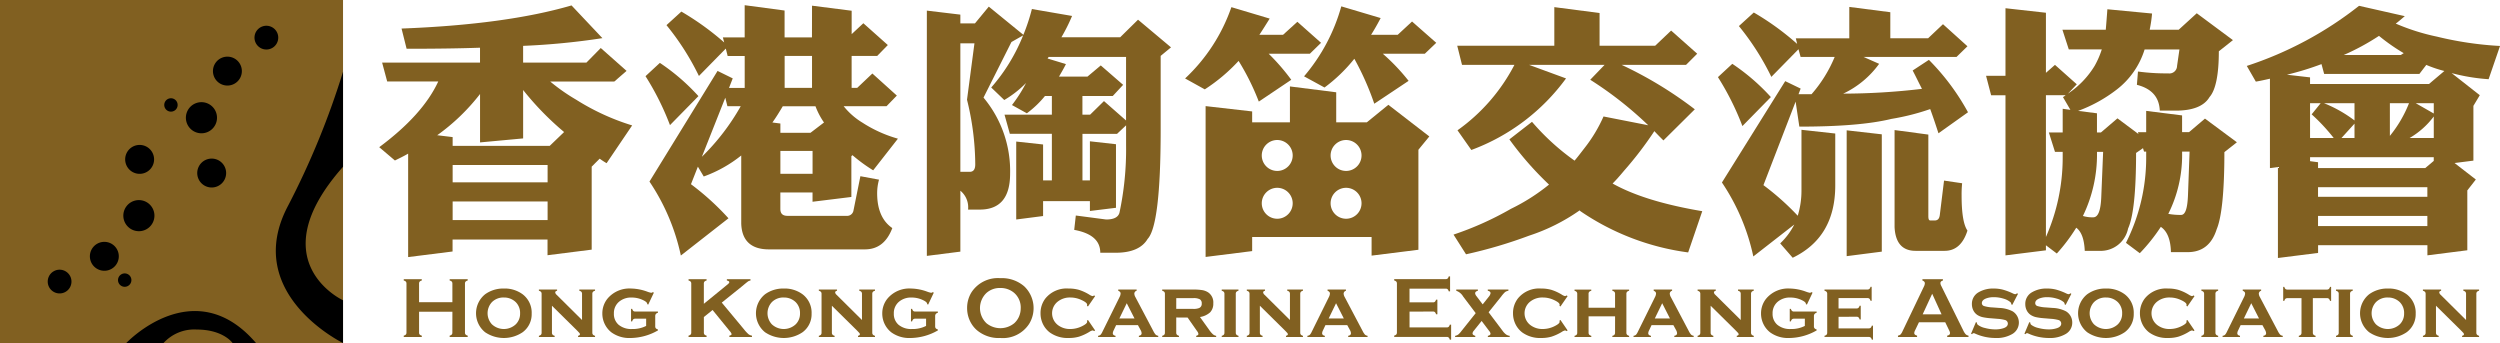
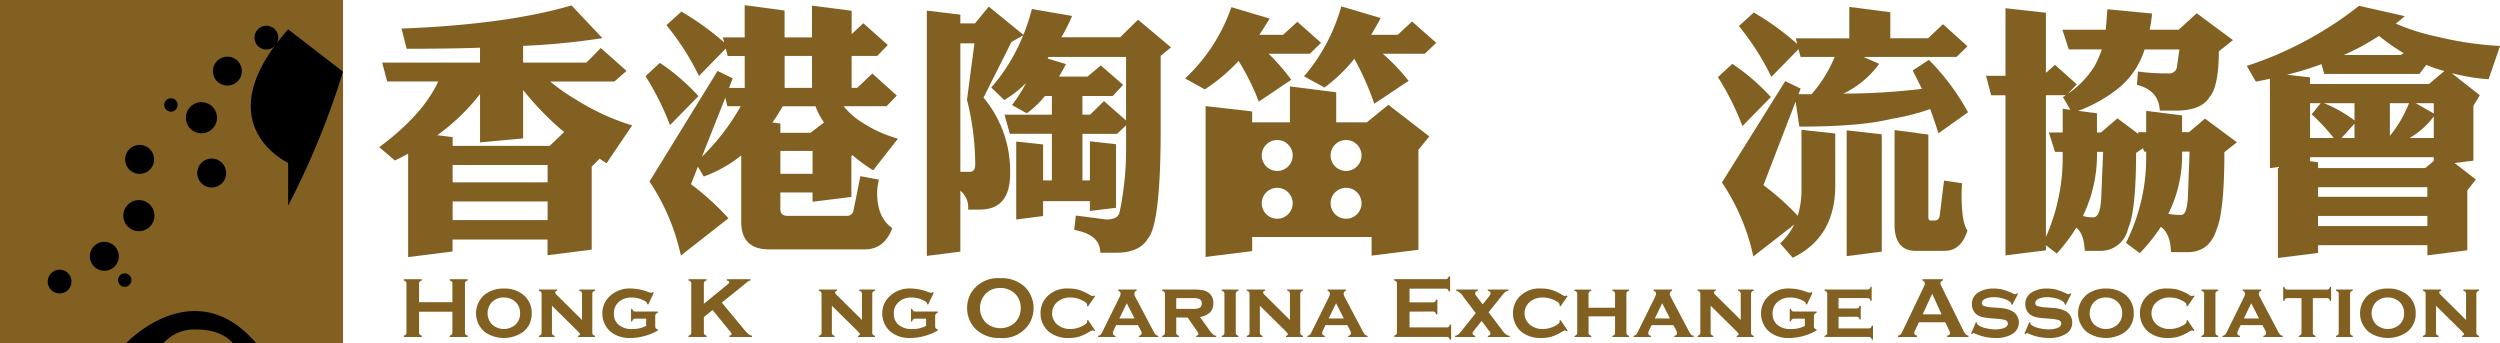
<svg xmlns="http://www.w3.org/2000/svg" width="410.832" height="56.371" viewBox="0 0 410.832 56.371">
  <g id="Group_226" data-name="Group 226" transform="translate(-7463.039 -4878.972)">
    <g id="Group_221" data-name="Group 221" transform="translate(7525.359 4879.818)">
      <g id="Group_218" data-name="Group 218">
        <path id="Path_90" data-name="Path 90" d="M7576.586,4906.043l-2.579-2.187c4.765-3.541,8-7.125,9.7-10.8h-8.393l-.831-3.1h16.087v-2.448c-3.759.131-7.78.174-12.064.174l-.831-3.322q17.18-.656,27.933-3.8l5.071,5.376a116.3,116.3,0,0,1-13.027,1.269v2.753h10.4l2.36-2.4,4.24,3.759-2.011,1.749h-10.535a30.866,30.866,0,0,0,4.24,2.972,38.252,38.252,0,0,0,9.224,4.24l-4.2,6.208a12.992,12.992,0,0,1-1.137-.743l-1.312,1.311v13.638l-7.257.918v-2.579h-15.605v1.966l-7.3.918v-17C7578.029,4905.343,7577.286,4905.693,7576.586,4906.043Zm21.069-3.629-7.081.656v-7.955a33.52,33.52,0,0,1-7.038,6.775l2.535.306v1.442h15.955l2.361-2.272a47.71,47.71,0,0,1-6.732-6.907Zm4.021,4.372h-15.605v2.841h15.605Zm0,5.988h-15.605v3.061h15.605Z" transform="translate(-7574.007 -4880.514)" fill="#816021" />
        <path id="Path_91" data-name="Path 91" d="M7660.62,4895.43l-4.677,4.765a44.235,44.235,0,0,0-4.021-8.043l2.36-2.185A34.008,34.008,0,0,1,7660.62,4895.43Zm18.666-14.863,6.513.83v3.847l1.923-1.792,4.021,3.584-1.749,1.792h-4.2v5.246h.917l2.492-2.361,4.022,3.627-1.7,1.749h-7.038a11.647,11.647,0,0,0,3.1,2.71,21.351,21.351,0,0,0,5.814,2.623l-4.065,5.2a26.518,26.518,0,0,1-3.409-2.492l-.175.174V4912l-6.382.787v-1.531h-5.289v2.711c0,.786.394,1.136,1.18,1.136h9.7a1.053,1.053,0,0,0,1.137-.874l1.137-5.639,3.06.568a8.291,8.291,0,0,0-.306,2.23c0,2.666.831,4.59,2.492,5.726-.875,2.317-2.36,3.5-4.5,3.5H7672.2c-2.929,0-4.458-1.443-4.546-4.24v-11.191a21.434,21.434,0,0,1-6.163,3.454l-.962-1.617-1.136,2.885a43.037,43.037,0,0,1,6.163,5.6l-7.825,6.12a34.735,34.735,0,0,0-5.158-12.153l11.19-18.184,2.492,1.224-.612,1.574h2.579v-5.246h-2.8l-.306-1.224-4.416,4.5a42.434,42.434,0,0,0-5.333-8.35l2.448-2.229a45.229,45.229,0,0,1,7.038,5.071l-.218-.831h3.584v-5.29l6.557.875v4.414h4.5Zm-18.1,24.829a36.909,36.909,0,0,0,6.382-8.306h-2.186l-.349-1.4Zm12.9-5.464v1.53h4.939l2.23-1.7a11.892,11.892,0,0,1-1.4-2.667h-5.376c-.568.962-1.137,1.88-1.705,2.667Zm0,8.262h5.289v-3.759h-5.289Zm.7-14.119h4.5v-5.246h-4.5Z" transform="translate(-7608.164 -4880.479)" fill="#816021" />
      </g>
      <g id="Group_219" data-name="Group 219" transform="translate(89.99 0.114)">
        <path id="Path_92" data-name="Path 92" d="M7739.751,4882.227v1.441h2.4l2.273-2.754,5.684,4.634a32.19,32.19,0,0,0,1.4-4.24l6.6,1.137a29.1,29.1,0,0,1-1.748,3.5h9.66l2.929-2.885,5.42,4.547-1.7,1.4v12.2c0,10.492-.744,16.394-2.143,17.88-.874,1.486-2.622,2.272-5.246,2.272h-2.535c0-2.011-1.442-3.234-4.284-3.759l.263-2.36,4.983.655c1.224,0,1.967-.35,2.186-1.093a50.042,50.042,0,0,0,1.093-11.06v-3.322l-1.487,1.4h-5.683v7.65h1.225v-6.426l4.284.48v10.447l-4.284.525v-1.617h-7.694v2.447l-4.415.568v-12.808l4.415.479v5.9h1.443v-7.65h-6.907l-.874-3.146h7.781V4895.6h-1.136a16.406,16.406,0,0,1-2.973,2.842l-2.448-1.355a23.935,23.935,0,0,0,2.316-3.628,17.124,17.124,0,0,1-3.583,2.8l-2.143-2.055a29.563,29.563,0,0,0,5.245-8.568l-1.923,1.094-4.589,9.135a18.79,18.79,0,0,1,4.371,12.5q0,5.9-4.983,5.9h-1.924a3.524,3.524,0,0,0-1.268-3.1v10.011l-5.508.7v-40.306Zm1.53,25.834c.613,0,.918-.393.918-1.224a44.81,44.81,0,0,0-1.355-10.622l1.223-9.269h-2.316v21.114Zm25.7-18.885h-12.722a2.933,2.933,0,0,1-.174.264l3.015.917c-.393.787-.787,1.443-1.136,2.055h4.677l2.186-1.836,3.673,3.191-1.706,1.836h-4.983v3.061h1.268l2.274-2.229,3.628,3.19Z" transform="translate(-7734.243 -4880.784)" fill="#816021" />
-         <path id="Path_93" data-name="Path 93" d="M7912.358,4882.032v5.377h9.136l2.623-2.491,4.284,3.8-1.836,1.836h-10.579a64.873,64.873,0,0,1,12.022,7.3l-5.159,5.115c-.525-.525-1.05-1.049-1.486-1.53a59.353,59.353,0,0,1-4.984,6.513c-.655.787-1.268,1.486-1.879,2.1,3.585,2.011,8.525,3.5,14.732,4.546l-2.317,6.776a40.947,40.947,0,0,1-17.573-6.688,1.182,1.182,0,0,1-.263-.219,31.356,31.356,0,0,1-8.306,4.153,76.275,76.275,0,0,1-10.36,3.06l-2.055-3.235a52.161,52.161,0,0,0,9.442-4.241,32.179,32.179,0,0,0,6.251-3.978,52.579,52.579,0,0,1-6.513-7.431l3.716-2.886a38.579,38.579,0,0,0,6.994,6.382c.525-.611,1.049-1.312,1.661-2.1a24.1,24.1,0,0,0,3.1-5.159l7.344,1.443a60.291,60.291,0,0,0-9.529-7.476l2.36-2.448h-12.415l6.077,2.229a33.752,33.752,0,0,1-15.562,11.759l-2.274-3.235a30.236,30.236,0,0,0,9.355-10.753h-8.612l-.787-3.148h15.955v-6.339Z" transform="translate(-7801.806 -4880.852)" fill="#816021" />
        <path id="Path_94" data-name="Path 94" d="M7974.427,4895.812l-4.677,4.765a44.3,44.3,0,0,0-4.021-8.043l2.36-2.186A34.029,34.029,0,0,1,7974.427,4895.812Zm19.628-13.945v4.285h6.207l2.448-2.317,4.022,3.628-1.792,1.748h-15.3l2.579,1.137a15.393,15.393,0,0,1-5.9,4.9,111.209,111.209,0,0,0,12.939-.788c-.524-1.005-1-2.011-1.53-3.016l2.667-1.749a38.06,38.06,0,0,1,6.426,8.612l-4.853,3.454c-.437-1.354-.875-2.667-1.355-3.978a38.52,38.52,0,0,1-6.382,1.617c-3.584.874-8.655,1.268-15.125,1.268l-.612-4.109-5.289,13.727a42.579,42.579,0,0,1,5.639,5.027,14.122,14.122,0,0,0,.612-4.2v-9.922l5.552.61v8.525c0,5.726-2.36,9.661-6.994,11.891l-2.055-2.361a11.269,11.269,0,0,0,2.316-3.1l-6.732,5.245a34.746,34.746,0,0,0-5.158-12.152l10.4-16.656,2.536,1.225-.349.917h2.142a22.067,22.067,0,0,0,3.8-6.12h-5.6l-.349-1.267-4.459,4.546a42.486,42.486,0,0,0-5.333-8.35l2.448-2.23a44.349,44.349,0,0,1,7.125,5.16l-.218-.918h8.787v-5.159Zm-1.4,20.065v19.278l-5.771.743v-20.678Zm7.65.043v13.376c0,.525.088.743.35.743h.655c.525,0,.788-.263.875-.874l.7-5.683,2.973.437a17.642,17.642,0,0,0-.087,2.012c0,2.884.306,4.808.961,5.77-.7,2.186-1.923,3.323-3.759,3.323h-4.764c-2.187,0-3.322-1.312-3.454-3.891v-15.956Z" transform="translate(-7835.725 -4880.819)" fill="#816021" />
        <path id="Path_95" data-name="Path 95" d="M8047.378,4881.382l6.645.743V4892l1.487-1.311,3.584,3.191-1.443,1.53a14.638,14.638,0,0,0,4.371-4.547,14.327,14.327,0,0,0,1.18-2.71h-5.42l-1.049-3.234h7.125c.087-1.05.175-2.143.263-3.366l7.343.7a21.418,21.418,0,0,1-.394,2.667h4.766l2.973-2.71,5.944,4.415-2.317,1.835c0,3.848-.525,6.383-1.53,7.52-.874,1.486-2.753,2.23-5.551,2.23h-2.624c-.088-2.23-1.354-3.628-3.759-4.241l.175-2.186a34.612,34.612,0,0,0,4.983.306,1.258,1.258,0,0,0,1.443-1.225l.393-2.71h-5.726a13.258,13.258,0,0,1-4.59,6.6,23.808,23.808,0,0,1-6.339,3.5l3.1.394v3.147h.656l2.71-2.317,3.454,2.58-.088-.306h1.355v-3.5l5.9.743v2.754h1.137l2.623-2.229,5.246,3.89-2.054,1.618c0,6.47-.438,10.71-1.268,12.677-.787,2.491-2.361,3.759-4.764,3.759h-2.754c-.043-2.055-.613-3.454-1.661-4.153a29.406,29.406,0,0,1-3.454,4.328l-2.273-1.7a31.075,31.075,0,0,0,3.323-13.858v-1.136h-.35l-.175-.568-1.136.787c0,6.338-.437,10.491-1.312,12.414a4.591,4.591,0,0,1-4.721,3.673h-2.4c-.087-1.88-.525-3.148-1.4-3.8a29.065,29.065,0,0,1-3.191,4.24l-1.792-1.355v.831l-6.645.83v-26.315h-2.36l-.831-3.191h3.191Zm9.442,14.6a1.881,1.881,0,0,0,.438-.306h-3.235v23.3a32.278,32.278,0,0,0,2.755-13.027v-.962h-1.268l-1.006-3.191h2.274v-3.89l1.267.175Zm4.984,19.759c.787,0,1.224-1.093,1.312-3.322l.306-7.433h-1.005v.306a23.1,23.1,0,0,1-2.316,10.229A5.364,5.364,0,0,0,8061.8,4915.742Zm14.6-10.317a21.471,21.471,0,0,1-2.273,9.749,10.72,10.72,0,0,0,2.1.175c.7,0,1.049-1.049,1.137-3.234l.262-7.169H8076.4Z" transform="translate(-7870.12 -4880.99)" fill="#816021" />
        <path id="Path_96" data-name="Path 96" d="M8158.76,4895.369l-1.049,1.749v9l-3.1.395,3.5,2.709-1.4,1.792v9.836l-6.557.831v-1.662h-17.966v1.268l-6.6.831v-14.95l-1.312.174v-14.688c-.787.175-1.53.35-2.317.481l-1.486-2.58a59.674,59.674,0,0,0,18.448-9.878l7.518,1.7c-.524.437-1.005.874-1.486,1.225a35.274,35.274,0,0,0,6.775,2.142,56.149,56.149,0,0,0,10.36,1.53l-1.879,5.464a31.392,31.392,0,0,1-6.078-1.006ZM8127.067,4892l3.8.437v1.092h19.541l2.535-2.142a19.738,19.738,0,0,1-2.973-1l-1.137,1.486h-15.649l-.437-1.617A47.642,47.642,0,0,1,8127.067,4892Zm3.8,4.677v5.726h3.89a30.491,30.491,0,0,0-3.627-3.89l1.487-1.836Zm18.928,10.666,1.4-1.18v-.612H8130.87v.656l1.312.174v.962Zm.35,3.147h-17.966v1.573h17.966Zm0,4.721h-17.966v1.661h17.966Zm-17-18.535a21.466,21.466,0,0,1,5.027,2.841v-2.841Zm2.885,5.726h2.142v-2.36Zm.35-13.639h9.4l.482-.306a31.763,31.763,0,0,1-4.066-2.841A38.657,38.657,0,0,1,8136.378,4888.769Zm7.606,7.913v5.376a20.268,20.268,0,0,0,3.147-5.376Zm7.213,2.186a13.3,13.3,0,0,1-3.979,3.541h3.979Zm0-2.186h-2.973l2.973,1.7Z" transform="translate(-7903.56 -4880.682)" fill="#816021" />
      </g>
      <g id="Group_220" data-name="Group 220" transform="translate(132.435 0.201)">
        <path id="Path_97" data-name="Path 97" d="M7818.608,4889.9a39.657,39.657,0,0,1,3.322,6.688l5.333-3.584a35.109,35.109,0,0,0-3.715-4.284h6.775l1.835-1.792-3.89-3.453-2.36,2.141h-3.891c.524-.786,1.093-1.7,1.7-2.667l-6.294-1.88a29.022,29.022,0,0,1-7.607,11.716l3.236,1.792A28.732,28.732,0,0,0,7818.608,4889.9Z" transform="translate(-7809.821 -4880.939)" fill="#816021" />
        <path id="Path_98" data-name="Path 98" d="M7847.981,4894.17a26,26,0,0,0,4.9-4.722,45.552,45.552,0,0,1,3.279,7.388l5.639-3.759a33.134,33.134,0,0,0-4.241-4.459h6.908l1.878-1.793-3.978-3.5-2.36,2.187h-4.372q.787-1.247,1.574-2.754l-6.469-1.924a30.091,30.091,0,0,1-6.121,11.5Z" transform="translate(-7825.075 -4880.837)" fill="#816021" />
        <path id="Path_99" data-name="Path 99" d="M7842.306,4910.167h-5.027v-4.939l-7.607-.962v5.9h-6.207v-1.792l-7.65-.874v24.787l7.65-.962v-2.317h19.627v3.061l7.694-.962V4914.67l1.792-2.186-6.731-5.2Zm-14.647,15.84a2.541,2.541,0,1,1,2.467-2.613A2.541,2.541,0,0,1,7827.659,4926.008Zm0-7.856a2.541,2.541,0,1,1,2.467-2.613A2.541,2.541,0,0,1,7827.659,4918.152Zm11.314,7.856a2.541,2.541,0,1,1,2.466-2.613A2.541,2.541,0,0,1,7838.974,4926.008Zm0-7.856a2.541,2.541,0,1,1,2.466-2.613A2.541,2.541,0,0,1,7838.974,4918.152Z" transform="translate(-7812.45 -4891.109)" fill="#816021" />
      </g>
    </g>
    <path id="Path_146" data-name="Path 146" d="M0,0H56.371V56.371H0Z" transform="translate(7463.039 4878.972)" fill="#816021" />
    <g id="Group_222" data-name="Group 222" transform="translate(7529.388 4924.405)">
      <path id="Path_100" data-name="Path 100" d="M7589.175,4966.015H7583.7v3.423a.473.473,0,0,0,.1.324.674.674,0,0,0,.345.178v.222h-2.965v-.222a.7.7,0,0,0,.348-.182.468.468,0,0,0,.1-.32v-8.051a.472.472,0,0,0-.1-.32.715.715,0,0,0-.348-.181v-.223h2.965v.223a.657.657,0,0,0-.348.178.485.485,0,0,0-.1.323v3.062h5.476v-3.062a.488.488,0,0,0-.1-.323.661.661,0,0,0-.348-.178v-.223h2.964v.223a.715.715,0,0,0-.348.181.469.469,0,0,0-.1.32v8.051a.466.466,0,0,0,.1.32.7.7,0,0,0,.348.182v.222h-2.964v-.222a.672.672,0,0,0,.344-.178.474.474,0,0,0,.1-.324Z" transform="translate(-7581.18 -4960.219)" fill="#816021" />
      <path id="Path_101" data-name="Path 101" d="M7606.891,4963.4a4.96,4.96,0,0,1,3.1.947,3.785,3.785,0,0,1,1.483,3.18,3.658,3.658,0,0,1-1.483,3.055,5.5,5.5,0,0,1-6.17,0,4.007,4.007,0,0,1,0-6.235A5.073,5.073,0,0,1,7606.891,4963.4Zm.007,1.476a2.639,2.639,0,0,0-1.965.772,2.686,2.686,0,0,0,0,3.625,2.873,2.873,0,0,0,3.937,0,2.432,2.432,0,0,0,.7-1.774,2.5,2.5,0,0,0-.7-1.851A2.733,2.733,0,0,0,7606.9,4964.877Z" transform="translate(-7590.452 -4961.419)" fill="#816021" />
      <path id="Path_102" data-name="Path 102" d="M7622.872,4966.359v4.418a.5.5,0,0,0,.1.334.706.706,0,0,0,.344.187v.194h-2.588v-.194a.663.663,0,0,0,.345-.181.5.5,0,0,0,.1-.334v-6.374a.488.488,0,0,0-.1-.327.773.773,0,0,0-.348-.187v-.195h2.994v.195c-.205.052-.307.142-.307.271a.614.614,0,0,0,.223.391l4.181,4.146v-4.293a.5.5,0,0,0-.1-.33.69.69,0,0,0-.348-.185v-.195h2.588v.195a.681.681,0,0,0-.348.185.5.5,0,0,0-.1.33v6.368a.5.5,0,0,0,.1.331.741.741,0,0,0,.348.191v.194h-2.792v-.194c.2-.042.307-.127.307-.256a.329.329,0,0,0-.083-.2q-.083-.1-.383-.407Z" transform="translate(-7598.518 -4961.55)" fill="#816021" />
      <path id="Path_103" data-name="Path 103" d="M7646.491,4968.357h-1.774a.51.51,0,0,0-.338.1.7.7,0,0,0-.185.348h-.187v-2.066h.188a.71.71,0,0,0,.185.346.507.507,0,0,0,.338.1h3.708v.2a.625.625,0,0,0-.344.2.6.6,0,0,0-.1.375v1.642a.5.5,0,0,0,.1.335.688.688,0,0,0,.344.188v.16a9.225,9.225,0,0,1-4.494,1.246,5.025,5.025,0,0,1-3.131-.912,3.825,3.825,0,0,1-1.044-1.239,3.914,3.914,0,0,1-.467-1.871,3.837,3.837,0,0,1,.849-2.45,4.706,4.706,0,0,1,3.91-1.657,8.086,8.086,0,0,1,2.59.5,4.078,4.078,0,0,0,.674.2.507.507,0,0,0,.278-.112l.167.091-.929,1.963-.167-.085v-.042c0-.171-.172-.348-.514-.529a4.289,4.289,0,0,0-2.046-.508,3.066,3.066,0,0,0-2.064.689,2.431,2.431,0,0,0-.849,1.948,2.338,2.338,0,0,0,.772,1.837,3.247,3.247,0,0,0,2.227.7,4.8,4.8,0,0,0,2.3-.509Z" transform="translate(-7606.655 -4961.419)" fill="#816021" />
      <path id="Path_104" data-name="Path 104" d="M7668.465,4965.729l-1.431,1.156v2.546a.492.492,0,0,0,.1.331.674.674,0,0,0,.345.178v.222h-2.964v-.222a.7.7,0,0,0,.347-.182.48.48,0,0,0,.1-.327v-8.043a.469.469,0,0,0-.1-.32.714.714,0,0,0-.347-.181v-.223h2.964v.223a.661.661,0,0,0-.349.178.487.487,0,0,0-.1.323v3.324l3.91-3.191c.182-.149.271-.268.271-.355q0-.2-.4-.279v-.223h3.883v.223a1.194,1.194,0,0,0-.348.112c-.07.042-.272.2-.606.473l-.536.446-3.229,2.594,3.662,4.406a6.079,6.079,0,0,0,.734.791,1.221,1.221,0,0,0,.566.232v.222h-3.712v-.222q.369-.076.369-.265a1.554,1.554,0,0,0-.334-.515Z" transform="translate(-7617.714 -4960.219)" fill="#816021" />
-       <path id="Path_105" data-name="Path 105" d="M7688.8,4963.4a4.958,4.958,0,0,1,3.1.947,3.786,3.786,0,0,1,1.483,3.18,3.66,3.66,0,0,1-1.483,3.055,5.5,5.5,0,0,1-6.17,0,4.007,4.007,0,0,1,0-6.235A5.077,5.077,0,0,1,7688.8,4963.4Zm.007,1.476a2.632,2.632,0,0,0-1.964.772,2.686,2.686,0,0,0,0,3.625,2.872,2.872,0,0,0,3.936,0,2.431,2.431,0,0,0,.7-1.774,2.5,2.5,0,0,0-.7-1.851A2.733,2.733,0,0,0,7688.807,4964.877Z" transform="translate(-7626.361 -4961.419)" fill="#816021" />
      <path id="Path_106" data-name="Path 106" d="M7704.782,4966.359v4.418a.508.508,0,0,0,.1.334.71.71,0,0,0,.345.187v.194h-2.588v-.194a.665.665,0,0,0,.345-.181.5.5,0,0,0,.1-.334v-6.374a.488.488,0,0,0-.1-.327.773.773,0,0,0-.348-.187v-.195h2.993v.195c-.2.052-.307.142-.307.271a.614.614,0,0,0,.223.391l4.182,4.146v-4.293a.494.494,0,0,0-.1-.33.681.681,0,0,0-.348-.185v-.195h2.589v.195a.685.685,0,0,0-.349.185.5.5,0,0,0-.1.33v6.368a.5.5,0,0,0,.1.331.745.745,0,0,0,.349.191v.194h-2.792v-.194c.2-.042.306-.127.306-.256a.323.323,0,0,0-.083-.2c-.056-.069-.183-.2-.382-.407Z" transform="translate(-7634.426 -4961.55)" fill="#816021" />
      <path id="Path_107" data-name="Path 107" d="M7728.4,4968.357h-1.775a.5.5,0,0,0-.336.1.692.692,0,0,0-.185.348h-.187v-2.066h.188a.7.7,0,0,0,.185.346.5.5,0,0,0,.336.1h3.709v.2a.629.629,0,0,0-.344.2.6.6,0,0,0-.1.375v1.642a.5.5,0,0,0,.1.335.693.693,0,0,0,.344.188v.16a9.222,9.222,0,0,1-4.494,1.246,5.029,5.029,0,0,1-3.131-.912,3.864,3.864,0,0,1-1.045-1.239,3.924,3.924,0,0,1-.466-1.871,3.832,3.832,0,0,1,.85-2.45,4.7,4.7,0,0,1,3.91-1.657,8.076,8.076,0,0,1,2.589.5,4.075,4.075,0,0,0,.675.2.507.507,0,0,0,.278-.112l.166.091-.929,1.963-.166-.085v-.042q0-.257-.515-.529a4.287,4.287,0,0,0-2.045-.508,3.069,3.069,0,0,0-2.065.689,2.431,2.431,0,0,0-.848,1.948,2.338,2.338,0,0,0,.772,1.837,3.244,3.244,0,0,0,2.226.7,4.793,4.793,0,0,0,2.3-.509Z" transform="translate(-7642.563 -4961.419)" fill="#816021" />
      <path id="Path_108" data-name="Path 108" d="M7751.473,4960.367a5.588,5.588,0,0,1,3.941,1.342,4.94,4.94,0,0,1,.8,6.18,5.145,5.145,0,0,1-4.728,2.31,5.549,5.549,0,0,1-3.92-1.344,4.666,4.666,0,0,1-1.184-1.718,4.923,4.923,0,0,1-.355-1.858,4.866,4.866,0,0,1,.731-2.608A5.184,5.184,0,0,1,7751.473,4960.367Zm.006,1.615a3.28,3.28,0,0,0-2.264.807,3.439,3.439,0,0,0,0,4.99,3.611,3.611,0,0,0,4.549,0,3.179,3.179,0,0,0,.822-1.174,3.383,3.383,0,0,0,.25-1.28,3.17,3.17,0,0,0-1.072-2.536A3.407,3.407,0,0,0,7751.479,4961.982Z" transform="translate(-7653.448 -4960.088)" fill="#816021" />
      <path id="Path_109" data-name="Path 109" d="M7775.306,4968.565l1.175,1.719-.16.118a.521.521,0,0,0-.265-.118,1.645,1.645,0,0,0-.549.258,7.936,7.936,0,0,1-1.684.772,6,6,0,0,1-1.685.215,5.011,5.011,0,0,1-3.11-.912,3.821,3.821,0,0,1-1.086-1.308,4.017,4.017,0,0,1-.431-1.843,3.921,3.921,0,0,1,.792-2.422,4.488,4.488,0,0,1,3.821-1.643,6.081,6.081,0,0,1,1.694.216,7.705,7.705,0,0,1,1.687.772,1.65,1.65,0,0,0,.549.258.518.518,0,0,0,.265-.119l.16.125-1.175,1.7-.153-.11a.642.642,0,0,1,.013-.1c0-.042.007-.072.007-.09q0-.339-.939-.769a4.271,4.271,0,0,0-1.795-.409,3.206,3.206,0,0,0-2.087.666,2.444,2.444,0,0,0,0,3.852,3.245,3.245,0,0,0,2.087.66,4.34,4.34,0,0,0,1.969-.5q.766-.39.766-.682c0-.009-.007-.073-.021-.194Z" transform="translate(-7662.867 -4961.419)" fill="#816021" />
      <path id="Path_110" data-name="Path 110" d="M7790.9,4969.545h-3.584l-.4.849a1.225,1.225,0,0,0-.146.481q0,.333.446.424v.194h-2.863v-.194a.743.743,0,0,0,.393-.16,1.715,1.715,0,0,0,.3-.466l2.846-5.761a1.33,1.33,0,0,0,.16-.571c0-.189-.13-.338-.39-.445v-.195h3.027v.195a.507.507,0,0,0-.383.473,1.286,1.286,0,0,0,.174.563l2.95,5.587a2.705,2.705,0,0,0,.383.59.833.833,0,0,0,.425.189v.194h-3.184v-.194c.3-.051.452-.191.452-.423a1.186,1.186,0,0,0-.174-.533Zm-.561-1.092-1.277-2.506-1.214,2.506Z" transform="translate(-7670.249 -4961.55)" fill="#816021" />
      <path id="Path_111" data-name="Path 111" d="M7805.418,4968.292v2.485a.5.5,0,0,0,.1.331.743.743,0,0,0,.348.19v.194h-2.755v-.194a.669.669,0,0,0,.345-.181.505.505,0,0,0,.1-.334v-6.374a.488.488,0,0,0-.1-.327.776.776,0,0,0-.348-.187v-.195h5.107a8.6,8.6,0,0,1,1.517.1,2.641,2.641,0,0,1,.932.365,1.984,1.984,0,0,1,.843,1.8,2.032,2.032,0,0,1-.519,1.478,3.192,3.192,0,0,1-1.673.769l1.475,2.056a4.506,4.506,0,0,0,.644.774,1.142,1.142,0,0,0,.546.261v.194H7808.7v-.194c.242-.065.362-.168.362-.312a.971.971,0,0,0-.223-.465l-1.558-2.229Zm0-1.413h2.812a2.428,2.428,0,0,0,.946-.139.731.731,0,0,0,.432-.744.755.755,0,0,0-.3-.688,2.116,2.116,0,0,0-1.075-.2h-2.812Z" transform="translate(-7678.472 -4961.55)" fill="#816021" />
      <path id="Path_112" data-name="Path 112" d="M7822.839,4964.409v6.368a.5.5,0,0,0,.1.331.742.742,0,0,0,.347.191v.194h-2.755v-.194a.663.663,0,0,0,.344-.181.5.5,0,0,0,.1-.334v-6.374a.483.483,0,0,0-.1-.327.768.768,0,0,0-.348-.187v-.195h2.755v.195a.682.682,0,0,0-.347.185A.493.493,0,0,0,7822.839,4964.409Z" transform="translate(-7686.109 -4961.55)" fill="#816021" />
      <path id="Path_113" data-name="Path 113" d="M7830.018,4966.359v4.418a.5.5,0,0,0,.1.334.7.7,0,0,0,.344.187v.194h-2.588v-.194a.661.661,0,0,0,.344-.181.5.5,0,0,0,.1-.334v-6.374a.486.486,0,0,0-.1-.327.77.77,0,0,0-.348-.187v-.195h2.993v.195c-.2.052-.307.142-.307.271a.615.615,0,0,0,.223.391l4.181,4.146v-4.293a.5.5,0,0,0-.1-.33.685.685,0,0,0-.348-.185v-.195h2.588v.195a.683.683,0,0,0-.348.185.5.5,0,0,0-.1.33v6.368a.5.5,0,0,0,.1.331.744.744,0,0,0,.348.191v.194h-2.791v-.194c.2-.042.306-.127.306-.256a.324.324,0,0,0-.083-.2q-.083-.1-.383-.407Z" transform="translate(-7689.329 -4961.55)" fill="#816021" />
      <path id="Path_114" data-name="Path 114" d="M7852.144,4969.545h-3.583l-.4.849a1.214,1.214,0,0,0-.146.481c0,.222.147.363.444.424v.194h-2.863v-.194a.75.75,0,0,0,.394-.16,1.739,1.739,0,0,0,.3-.466l2.846-5.761a1.351,1.351,0,0,0,.16-.571c0-.189-.13-.338-.39-.445v-.195h3.026v.195a.506.506,0,0,0-.382.473,1.284,1.284,0,0,0,.174.563l2.951,5.587a2.7,2.7,0,0,0,.381.59.835.835,0,0,0,.425.189v.194H7852.3v-.194c.3-.051.452-.191.452-.423a1.181,1.181,0,0,0-.174-.533Zm-.562-1.092-1.276-2.506-1.214,2.506Z" transform="translate(-7697.096 -4961.55)" fill="#816021" />
      <path id="Path_115" data-name="Path 115" d="M7873.522,4965.646v2.6h6.11a.471.471,0,0,0,.32-.1.709.709,0,0,0,.181-.348h.223v2.457h-.223a.709.709,0,0,0-.181-.348.473.473,0,0,0-.32-.1H7871v-.222a.705.705,0,0,0,.348-.182.482.482,0,0,0,.1-.327v-8.037a.485.485,0,0,0-.1-.327.717.717,0,0,0-.348-.181v-.223h8.461a.466.466,0,0,0,.32-.1.735.735,0,0,0,.181-.346h.222v2.457h-.222a.725.725,0,0,0-.181-.346.471.471,0,0,0-.32-.1h-5.943v2.254h3.855a.471.471,0,0,0,.32-.1.707.707,0,0,0,.181-.348h.223v2.4h-.223a.733.733,0,0,0-.181-.344.46.46,0,0,0-.32-.1Z" transform="translate(-7708.237 -4959.872)" fill="#816021" />
      <path id="Path_116" data-name="Path 116" d="M7894.326,4967.429l2.322,3.083a2.588,2.588,0,0,0,.557.574,1.307,1.307,0,0,0,.584.219v.188H7894.2v-.187q.439-.1.439-.369a.932.932,0,0,0-.23-.445l-1.231-1.631-1.306,1.631a.736.736,0,0,0-.187.424q0,.25.452.39v.188h-3.317v-.187a1.362,1.362,0,0,0,.522-.219,3.316,3.316,0,0,0,.521-.574l2.343-2.939-2.064-2.732a2.154,2.154,0,0,0-1.134-.946v-.195h3.556v.195c-.3.083-.452.222-.452.417a.9.9,0,0,0,.216.466l1.023,1.357,1.009-1.267a1.2,1.2,0,0,0,.285-.564c0-.208-.153-.345-.458-.41v-.195h3.394v.195a1.3,1.3,0,0,0-.552.22,5.128,5.128,0,0,0-.63.727Z" transform="translate(-7716.047 -4961.55)" fill="#816021" />
      <path id="Path_117" data-name="Path 117" d="M7913.563,4968.565l1.176,1.719-.16.118a.523.523,0,0,0-.265-.118,1.654,1.654,0,0,0-.55.258,7.914,7.914,0,0,1-1.684.772,5.985,5.985,0,0,1-1.685.215,5.011,5.011,0,0,1-3.11-.912,3.818,3.818,0,0,1-1.085-1.308,4,4,0,0,1-.431-1.843,3.91,3.91,0,0,1,.793-2.422,4.484,4.484,0,0,1,3.819-1.643,6.078,6.078,0,0,1,1.694.216,7.674,7.674,0,0,1,1.687.772,1.66,1.66,0,0,0,.55.258.521.521,0,0,0,.265-.119l.16.125-1.176,1.7-.153-.11a.6.6,0,0,1,.014-.1c0-.042.007-.072.007-.09q0-.339-.939-.769a4.272,4.272,0,0,0-1.8-.409,3.208,3.208,0,0,0-2.087.666,2.444,2.444,0,0,0,0,3.852,3.248,3.248,0,0,0,2.087.66,4.34,4.34,0,0,0,1.969-.5q.767-.39.767-.682c0-.009-.007-.073-.021-.194Z" transform="translate(-7723.479 -4961.419)" fill="#816021" />
      <path id="Path_118" data-name="Path 118" d="M7930.426,4968.1h-4.355v2.68a.5.5,0,0,0,.1.331.742.742,0,0,0,.348.191v.194h-2.755v-.194a.663.663,0,0,0,.344-.181.5.5,0,0,0,.1-.334v-6.374a.483.483,0,0,0-.1-.327.76.76,0,0,0-.347-.187v-.195h2.755v.195a.685.685,0,0,0-.348.185.493.493,0,0,0-.1.329v2.277h4.355v-2.277a.493.493,0,0,0-.094-.326.744.744,0,0,0-.352-.187v-.195h2.756v.195a.677.677,0,0,0-.348.185.493.493,0,0,0-.1.33v6.368a.5.5,0,0,0,.1.331.736.736,0,0,0,.348.191v.194h-2.756v-.194a.661.661,0,0,0,.345-.182.5.5,0,0,0,.1-.335Z" transform="translate(-7731.365 -4961.55)" fill="#816021" />
      <path id="Path_119" data-name="Path 119" d="M7947.571,4969.545h-3.583l-.4.849a1.225,1.225,0,0,0-.146.481q0,.333.445.424v.194h-2.863v-.194a.752.752,0,0,0,.394-.16,1.751,1.751,0,0,0,.3-.466l2.846-5.761a1.335,1.335,0,0,0,.16-.571c0-.189-.13-.338-.389-.445v-.195h3.027v.195a.507.507,0,0,0-.383.473,1.273,1.273,0,0,0,.174.563l2.95,5.587a2.728,2.728,0,0,0,.383.59.833.833,0,0,0,.424.189v.194h-3.183v-.194c.3-.051.452-.191.452-.423a1.173,1.173,0,0,0-.174-.533Zm-.561-1.092-1.275-2.506-1.215,2.506Z" transform="translate(-7738.931 -4961.55)" fill="#816021" />
      <path id="Path_120" data-name="Path 120" d="M7961.921,4966.359v4.418a.5.5,0,0,0,.1.334.706.706,0,0,0,.345.187v.194h-2.588v-.194a.667.667,0,0,0,.345-.181.508.508,0,0,0,.1-.334v-6.374a.488.488,0,0,0-.1-.327.773.773,0,0,0-.348-.187v-.195h2.993v.195c-.2.052-.306.142-.306.271a.611.611,0,0,0,.222.391l4.181,4.146v-4.293a.494.494,0,0,0-.1-.33.685.685,0,0,0-.348-.185v-.195h2.588v.195a.673.673,0,0,0-.347.185.493.493,0,0,0-.1.33v6.368a.5.5,0,0,0,.1.331.732.732,0,0,0,.347.191v.194h-2.791v-.194c.2-.042.306-.127.306-.256a.323.323,0,0,0-.083-.2c-.056-.069-.184-.2-.384-.407Z" transform="translate(-7747.155 -4961.55)" fill="#816021" />
      <path id="Path_121" data-name="Path 121" d="M7985.54,4968.357h-1.775a.513.513,0,0,0-.337.1.692.692,0,0,0-.184.348h-.188v-2.066h.188a.7.7,0,0,0,.184.346.51.51,0,0,0,.337.1h3.709v.2a.627.627,0,0,0-.344.2.6.6,0,0,0-.1.375v1.642a.5.5,0,0,0,.1.335.69.69,0,0,0,.344.188v.16a9.224,9.224,0,0,1-4.495,1.246,5.026,5.026,0,0,1-3.131-.912,3.852,3.852,0,0,1-1.045-1.239,3.929,3.929,0,0,1-.465-1.871,3.832,3.832,0,0,1,.849-2.45,4.7,4.7,0,0,1,3.911-1.657,8.078,8.078,0,0,1,2.588.5,4.06,4.06,0,0,0,.675.2.5.5,0,0,0,.277-.112l.168.091-.93,1.963-.167-.085v-.042q0-.257-.515-.529a4.282,4.282,0,0,0-2.044-.508,3.069,3.069,0,0,0-2.066.689,2.432,2.432,0,0,0-.848,1.948,2.339,2.339,0,0,0,.772,1.837,3.245,3.245,0,0,0,2.226.7,4.8,4.8,0,0,0,2.3-.509Z" transform="translate(-7755.291 -4961.419)" fill="#816021" />
      <path id="Path_122" data-name="Path 122" d="M7999.22,4967.834v1.9h4.947a.511.511,0,0,0,.331-.1.689.689,0,0,0,.185-.35h.195v2.3h-.195a.661.661,0,0,0-.181-.344.5.5,0,0,0-.334-.1h-7.257v-.194a.669.669,0,0,0,.344-.181.5.5,0,0,0,.1-.334v-6.374a.483.483,0,0,0-.1-.328.768.768,0,0,0-.347-.187v-.194h7.042a.5.5,0,0,0,.337-.1.692.692,0,0,0,.185-.348h.188v2.3h-.188a.687.687,0,0,0-.185-.349.511.511,0,0,0-.337-.1h-4.732v1.712h2.937a.5.5,0,0,0,.33-.1.731.731,0,0,0,.192-.347h.188v2.248h-.187a.713.713,0,0,0-.184-.347.506.506,0,0,0-.338-.1Z" transform="translate(-7763.434 -4961.202)" fill="#816021" />
      <path id="Path_123" data-name="Path 123" d="M8026.171,4967.742h-4.317l-.639,1.335a1.112,1.112,0,0,0-.133.438q0,.308.466.425v.222h-3.143v-.222a.856.856,0,0,0,.425-.194,1.9,1.9,0,0,0,.333-.543l3.493-7.3a1.387,1.387,0,0,0,.167-.557c0-.213-.135-.366-.4-.459v-.223h3.368v.223q-.411.118-.411.411a1.022,1.022,0,0,0,.133.458l3.618,7.321a2.5,2.5,0,0,0,.4.636.879.879,0,0,0,.466.227v.222h-3.5v-.222q.46-.076.46-.432a1.112,1.112,0,0,0-.14-.431Zm-.6-1.3-1.541-3.384-1.565,3.384Z" transform="translate(-7772.856 -4960.219)" fill="#816021" />
      <path id="Path_124" data-name="Path 124" d="M8047.5,4964.272l-.939,1.817-.167-.092a.464.464,0,0,0-.146-.361,3.048,3.048,0,0,0-1.168-.585,5.466,5.466,0,0,0-1.567-.229,3.509,3.509,0,0,0-1.2.188q-.751.272-.752.787a.494.494,0,0,0,.362.482,5.683,5.683,0,0,0,1.4.227l1.1.083a5.168,5.168,0,0,1,2.191.557,2.174,2.174,0,0,1-.042,3.723,5.055,5.055,0,0,1-2.77.661,8.15,8.15,0,0,1-3.4-.745.484.484,0,0,0-.187-.049.327.327,0,0,0-.258.167l-.174-.07.8-1.906.174.069v.056a.4.4,0,0,0,.139.306,3.04,3.04,0,0,0,1.2.532,6.577,6.577,0,0,0,1.69.227,4.167,4.167,0,0,0,1.322-.195q.724-.237.725-.766a.614.614,0,0,0-.5-.591,6.107,6.107,0,0,0-1.2-.187l-1.093-.09a9.449,9.449,0,0,1-1.351-.182,2.707,2.707,0,0,1-.813-.327,1.919,1.919,0,0,1-.7-.757,2.241,2.241,0,0,1-.25-1.051,2.161,2.161,0,0,1,1.1-1.956,4.67,4.67,0,0,1,2.477-.613,5.982,5.982,0,0,1,1.493.178,9.826,9.826,0,0,1,1.652.623,1.192,1.192,0,0,0,.4.131.492.492,0,0,0,.286-.153Z" transform="translate(-7782.226 -4961.419)" fill="#816021" />
      <path id="Path_125" data-name="Path 125" d="M8063.12,4964.272l-.939,1.817-.167-.092a.464.464,0,0,0-.146-.361,3.043,3.043,0,0,0-1.169-.585,5.459,5.459,0,0,0-1.566-.229,3.516,3.516,0,0,0-1.2.188q-.751.272-.752.787a.5.5,0,0,0,.362.482,5.7,5.7,0,0,0,1.4.227l1.1.083a5.166,5.166,0,0,1,2.192.557,2.13,2.13,0,0,1,1.03,1.844,2.131,2.131,0,0,1-1.071,1.878,5.061,5.061,0,0,1-2.77.661,8.152,8.152,0,0,1-3.4-.745.484.484,0,0,0-.188-.049.328.328,0,0,0-.257.167l-.174-.07.8-1.906.174.069v.056a.4.4,0,0,0,.139.306,3.04,3.04,0,0,0,1.2.532,6.572,6.572,0,0,0,1.691.227,4.169,4.169,0,0,0,1.322-.195q.724-.237.724-.766a.613.613,0,0,0-.5-.591,6.094,6.094,0,0,0-1.2-.187l-1.092-.09a9.409,9.409,0,0,1-1.35-.182,2.708,2.708,0,0,1-.814-.327,1.927,1.927,0,0,1-.7-.757,2.241,2.241,0,0,1-.25-1.051,2.162,2.162,0,0,1,1.1-1.956,4.667,4.667,0,0,1,2.477-.613,5.989,5.989,0,0,1,1.493.178,9.873,9.873,0,0,1,1.652.623,1.189,1.189,0,0,0,.4.131.488.488,0,0,0,.286-.153Z" transform="translate(-7789.076 -4961.419)" fill="#816021" />
      <path id="Path_126" data-name="Path 126" d="M8075.673,4963.4a4.96,4.96,0,0,1,3.1.947,3.786,3.786,0,0,1,1.483,3.18,3.66,3.66,0,0,1-1.483,3.055,5.5,5.5,0,0,1-6.17,0,4,4,0,0,1,0-6.235A5.073,5.073,0,0,1,8075.673,4963.4Zm.007,1.476a2.633,2.633,0,0,0-1.965.772,2.685,2.685,0,0,0,0,3.625,2.872,2.872,0,0,0,3.936,0,2.433,2.433,0,0,0,.7-1.774,2.5,2.5,0,0,0-.7-1.851A2.732,2.732,0,0,0,8075.681,4964.877Z" transform="translate(-7795.962 -4961.419)" fill="#816021" />
      <path id="Path_127" data-name="Path 127" d="M8097,4968.565l1.175,1.719-.16.118a.521.521,0,0,0-.264-.118,1.645,1.645,0,0,0-.549.258,7.949,7.949,0,0,1-1.684.772,5.99,5.99,0,0,1-1.685.215,5.011,5.011,0,0,1-3.11-.912,3.814,3.814,0,0,1-1.085-1.308,4.011,4.011,0,0,1-.431-1.843,3.915,3.915,0,0,1,.792-2.422,4.487,4.487,0,0,1,3.821-1.643,6.077,6.077,0,0,1,1.694.216,7.7,7.7,0,0,1,1.688.772,1.65,1.65,0,0,0,.549.258.519.519,0,0,0,.264-.119l.16.125-1.175,1.7-.153-.11a.49.49,0,0,1,.014-.1c0-.042.006-.072.006-.09,0-.226-.312-.482-.939-.769a4.271,4.271,0,0,0-1.795-.409,3.208,3.208,0,0,0-2.088.666,2.444,2.444,0,0,0,0,3.852,3.248,3.248,0,0,0,2.088.66,4.34,4.34,0,0,0,1.969-.5q.766-.39.765-.682c0-.009-.006-.073-.02-.194Z" transform="translate(-7803.894 -4961.419)" fill="#816021" />
      <path id="Path_128" data-name="Path 128" d="M8109.5,4964.409v6.368a.5.5,0,0,0,.1.331.738.738,0,0,0,.348.191v.194h-2.756v-.194a.661.661,0,0,0,.344-.181.5.5,0,0,0,.1-.334v-6.374a.483.483,0,0,0-.1-.327.77.77,0,0,0-.348-.187v-.195h2.756v.195a.679.679,0,0,0-.348.185A.493.493,0,0,0,8109.5,4964.409Z" transform="translate(-7811.779 -4961.55)" fill="#816021" />
      <path id="Path_129" data-name="Path 129" d="M8119.939,4969.545h-3.584l-.4.849a1.227,1.227,0,0,0-.146.481q0,.333.445.424v.194h-2.863v-.194a.746.746,0,0,0,.393-.16,1.749,1.749,0,0,0,.3-.466l2.845-5.761a1.338,1.338,0,0,0,.161-.571c0-.189-.13-.338-.39-.445v-.195h3.027v.195a.507.507,0,0,0-.383.473,1.284,1.284,0,0,0,.174.563l2.95,5.587a2.728,2.728,0,0,0,.383.59.835.835,0,0,0,.425.189v.194h-3.184v-.194c.3-.051.452-.191.452-.423a1.181,1.181,0,0,0-.174-.533Zm-.561-1.092-1.277-2.506-1.215,2.506Z" transform="translate(-7814.496 -4961.55)" fill="#816021" />
      <path id="Path_130" data-name="Path 130" d="M8136,4964.765v5.664a.5.5,0,0,0,.1.331.743.743,0,0,0,.349.191v.194h-2.756v-.194a.661.661,0,0,0,.344-.181.5.5,0,0,0,.1-.334v-5.671h-2.3a.5.5,0,0,0-.338.1.7.7,0,0,0-.185.346h-.187v-2.3h.188a.681.681,0,0,0,.179.345.493.493,0,0,0,.337.1h6.463a.507.507,0,0,0,.338-.1.7.7,0,0,0,.184-.348h.188v2.3h-.188a.694.694,0,0,0-.184-.346.5.5,0,0,0-.338-.1Z" transform="translate(-7822.273 -4961.202)" fill="#816021" />
      <path id="Path_131" data-name="Path 131" d="M8148.89,4964.409v6.368a.5.5,0,0,0,.1.331.743.743,0,0,0,.348.191v.194h-2.756v-.194a.657.657,0,0,0,.344-.181.5.5,0,0,0,.1-.334v-6.374a.486.486,0,0,0-.1-.327.772.772,0,0,0-.349-.187v-.195h2.756v.195a.683.683,0,0,0-.348.185A.5.5,0,0,0,8148.89,4964.409Z" transform="translate(-7829.047 -4961.55)" fill="#816021" />
      <path id="Path_132" data-name="Path 132" d="M8158.178,4963.4a4.96,4.96,0,0,1,3.1.947,3.783,3.783,0,0,1,1.482,3.18,3.657,3.657,0,0,1-1.482,3.055,5.5,5.5,0,0,1-6.169,0,4,4,0,0,1,0-6.235A5.071,5.071,0,0,1,8158.178,4963.4Zm.007,1.476a2.635,2.635,0,0,0-1.965.772,2.686,2.686,0,0,0,0,3.625,2.873,2.873,0,0,0,3.937,0,2.433,2.433,0,0,0,.7-1.774,2.5,2.5,0,0,0-.7-1.851A2.734,2.734,0,0,0,8158.186,4964.877Z" transform="translate(-7832.132 -4961.419)" fill="#816021" />
      <path id="Path_133" data-name="Path 133" d="M8174.16,4966.359v4.418a.5.5,0,0,0,.1.334.7.7,0,0,0,.344.187v.194h-2.588v-.194a.659.659,0,0,0,.344-.181.5.5,0,0,0,.1-.334v-6.374a.486.486,0,0,0-.1-.327.773.773,0,0,0-.348-.187v-.195h2.993v.195c-.2.052-.307.142-.307.271a.614.614,0,0,0,.223.391l4.181,4.146v-4.293a.5.5,0,0,0-.1-.33.685.685,0,0,0-.348-.185v-.195h2.588v.195a.681.681,0,0,0-.348.185.5.5,0,0,0-.1.33v6.368a.5.5,0,0,0,.1.331.741.741,0,0,0,.348.191v.194h-2.792v-.194c.2-.042.307-.127.307-.256a.325.325,0,0,0-.084-.2q-.083-.1-.383-.407Z" transform="translate(-7840.198 -4961.55)" fill="#816021" />
    </g>
    <g id="Group_225" data-name="Group 225" transform="translate(7470.882 4883.203)">
      <g id="Group_223" data-name="Group 223" transform="translate(19.15)">
        <path id="Path_134" data-name="Path 134" d="M7525.376,4926.988a2.375,2.375,0,1,1-3.012-1.486A2.376,2.376,0,0,1,7525.376,4926.988Z" transform="translate(-7515.333 -4903.545)" />
        <path id="Path_135" data-name="Path 135" d="M7522.409,4910.6a2.557,2.557,0,1,1-3.242-1.6A2.556,2.556,0,0,1,7522.409,4910.6Z" transform="translate(-7513.876 -4896.306)" />
        <path id="Path_136" data-name="Path 136" d="M7529.975,4897.161a2.375,2.375,0,1,1-3.012-1.487A2.376,2.376,0,0,1,7529.975,4897.161Z" transform="translate(-7517.348 -4890.469)" />
        <path id="Path_137" data-name="Path 137" d="M7513.243,4908.468a1.1,1.1,0,1,1-1.394-.688A1.1,1.1,0,0,1,7513.243,4908.468Z" transform="translate(-7511.102 -4895.806)" />
        <path id="Path_138" data-name="Path 138" d="M7541.307,4887.831a1.952,1.952,0,1,1-2.474-1.221A1.952,1.952,0,0,1,7541.307,4887.831Z" transform="translate(-7522.678 -4886.505)" />
      </g>
      <g id="Group_224" data-name="Group 224" transform="translate(0 19.586)">
        <path id="Path_139" data-name="Path 139" d="M7499.686,4924.065a2.376,2.376,0,1,1,2.665,2.046A2.378,2.378,0,0,1,7499.686,4924.065Z" transform="translate(-7486.939 -4921.38)" />
        <path id="Path_140" data-name="Path 140" d="M7499.15,4940.413a2.556,2.556,0,1,1,2.868,2.2A2.557,2.557,0,0,1,7499.15,4940.413Z" transform="translate(-7486.704 -4928.457)" />
        <path id="Path_141" data-name="Path 141" d="M7489.361,4952.426a2.376,2.376,0,1,1,2.666,2.046A2.377,2.377,0,0,1,7489.361,4952.426Z" transform="translate(-7482.413 -4933.813)" />
        <path id="Path_142" data-name="Path 142" d="M7497.581,4960.22a1.1,1.1,0,1,1,1.234.947A1.1,1.1,0,0,1,7497.581,4960.22Z" transform="translate(-7486.021 -4937.863)" />
        <path id="Path_143" data-name="Path 143" d="M7477.021,4960.089a1.951,1.951,0,1,1,2.189,1.681A1.952,1.952,0,0,1,7477.021,4960.089Z" transform="translate(-7477.004 -4937.382)" />
      </g>
    </g>
-     <path id="Path_144" data-name="Path 144" d="M7554.791,4899.95a131.826,131.826,0,0,1-9.021,22.006c-7.691,14.452,9.021,22.583,9.021,22.583v-7.025s-13.814-6.367,0-21.939Z" transform="translate(-35.381 -9.197)" />
+     <path id="Path_144" data-name="Path 144" d="M7554.791,4899.95a131.826,131.826,0,0,1-9.021,22.006v-7.025s-13.814-6.367,0-21.939Z" transform="translate(-35.381 -9.197)" />
    <path id="Path_145" data-name="Path 145" d="M7499.987,4975.243s11.16-11.828,21.325,0h-3.857s-1.5-2.218-5.922-2.218a6.808,6.808,0,0,0-5.421,2.218Z" transform="translate(-16.198 -39.9)" />
  </g>
</svg>